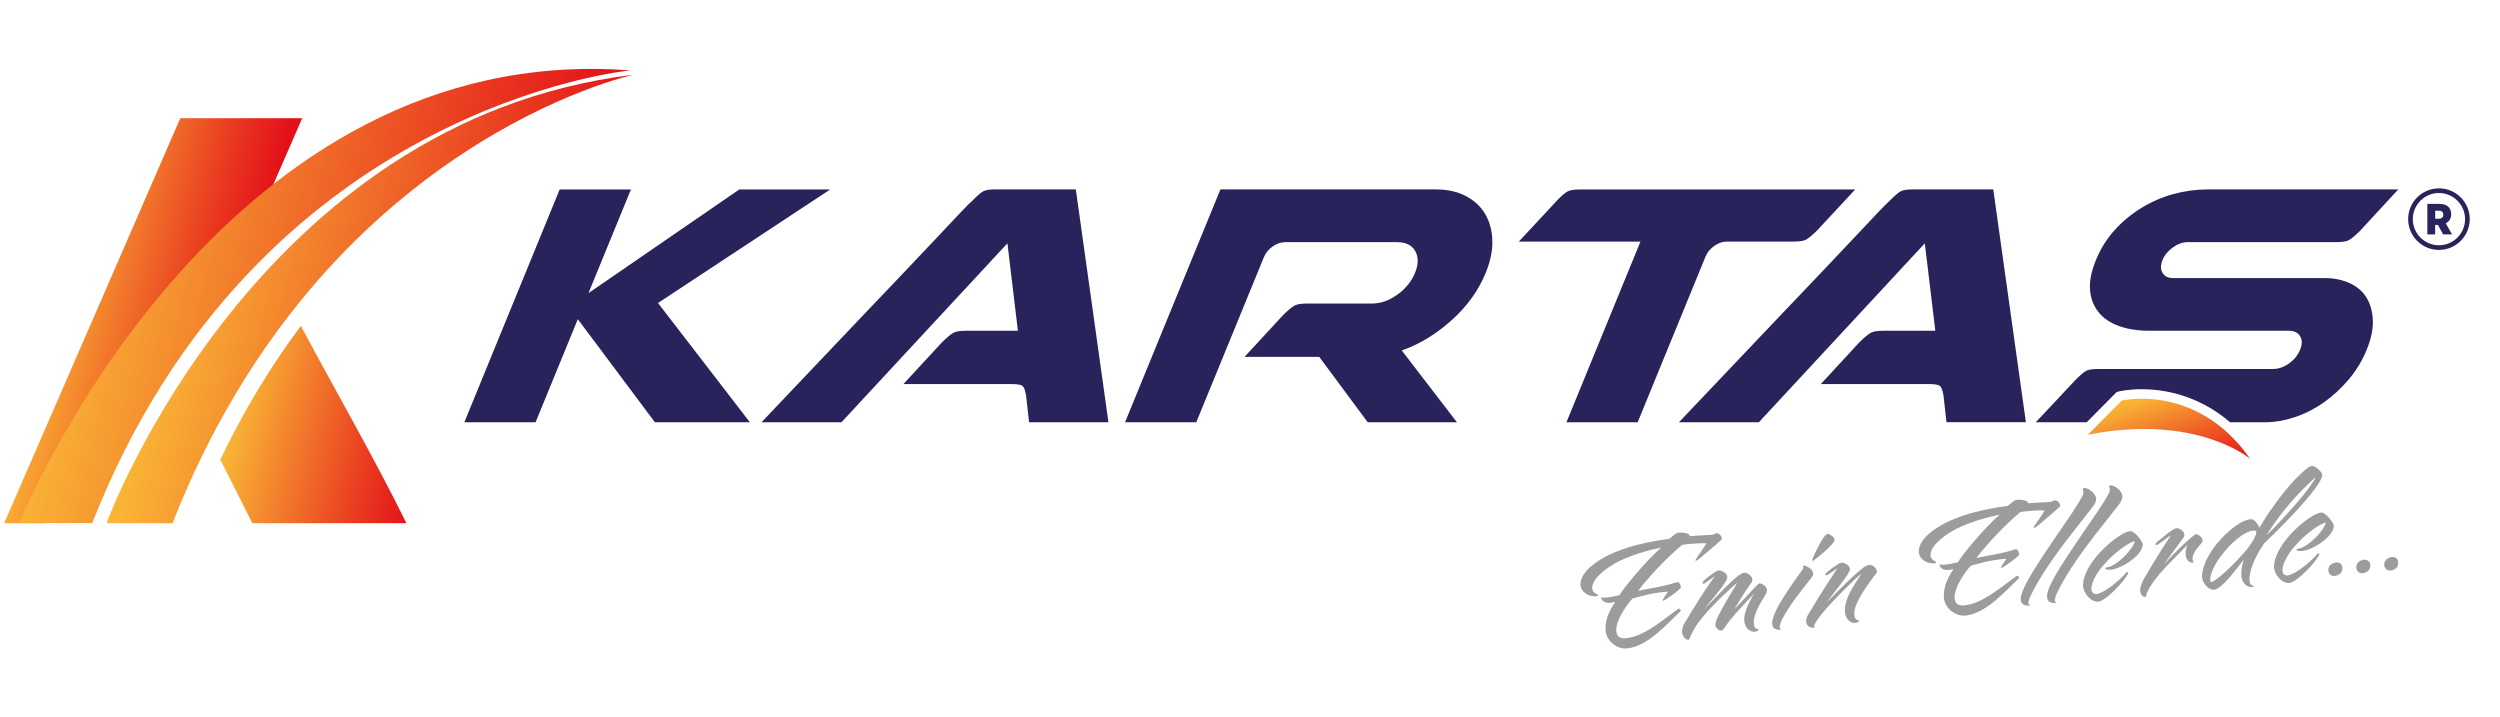
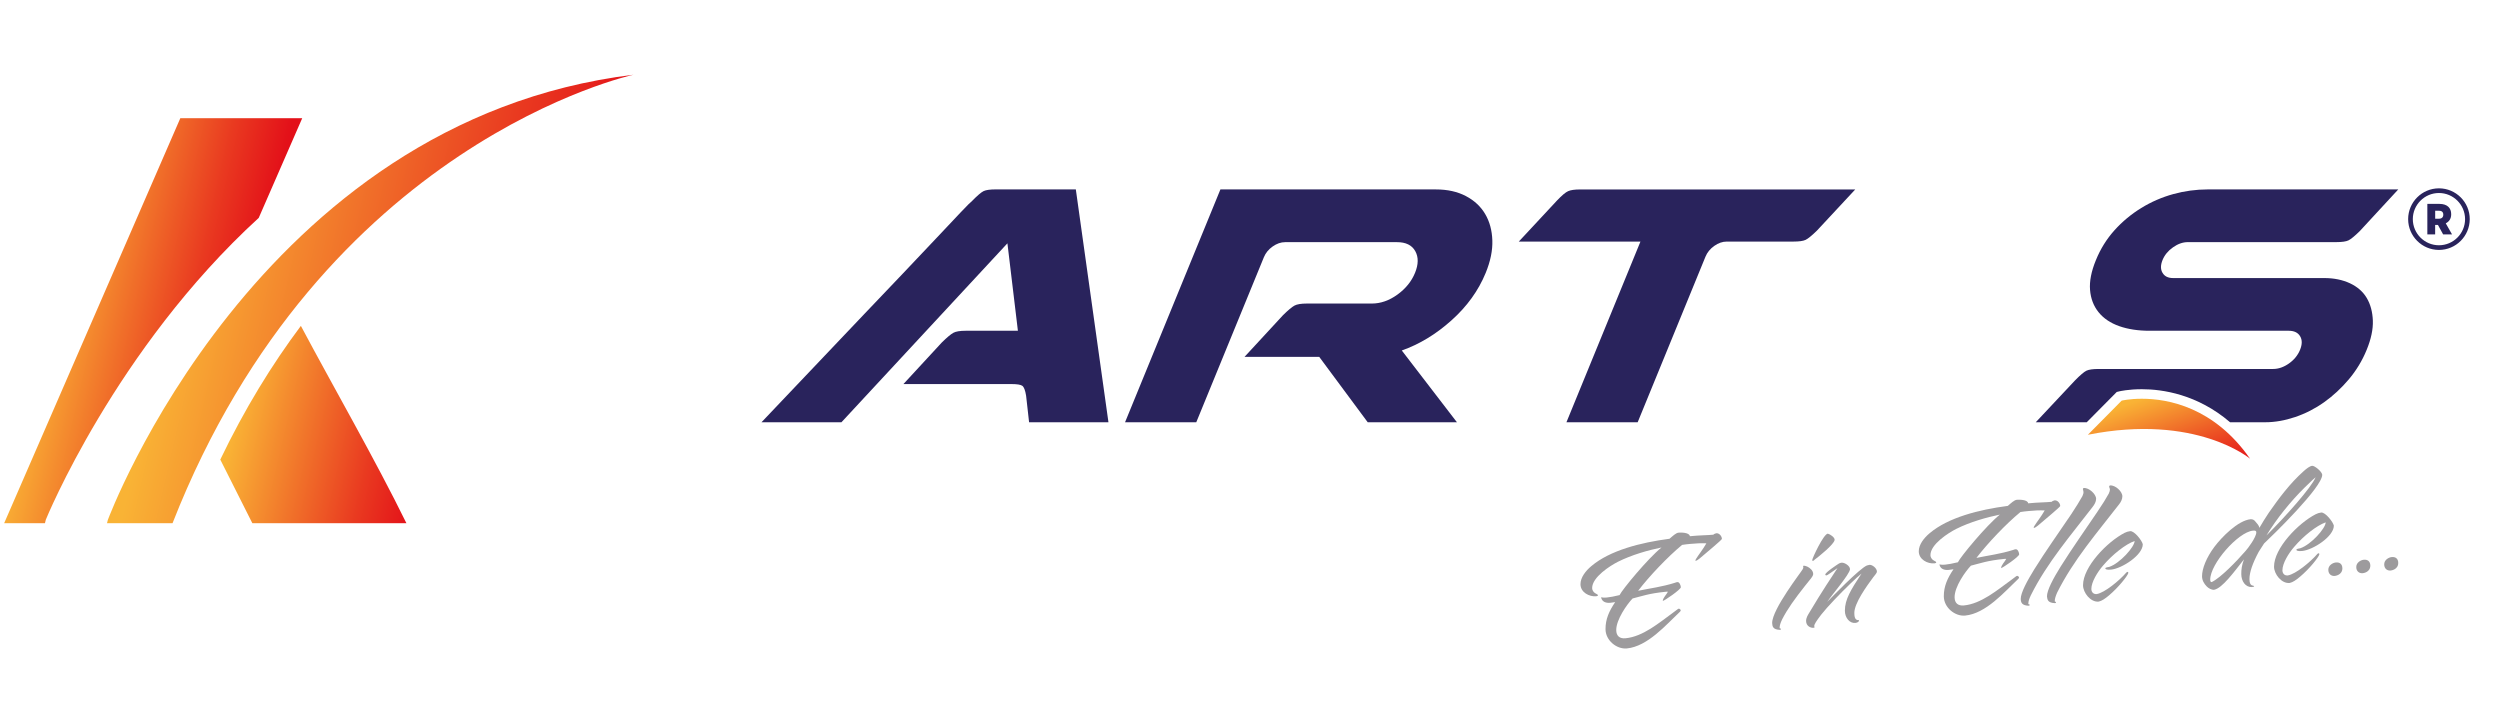
<svg xmlns="http://www.w3.org/2000/svg" xmlns:xlink="http://www.w3.org/1999/xlink" version="1.1" id="katman_1" x="0px" y="0px" viewBox="0 0 8230.2 2361.8" style="enable-background:new 0 0 8230.2 2361.8;" xml:space="preserve">
  <style type="text/css">
	.st0{clip-path:url(#SVGID_00000139283524094848317650000004627244517335652023_);}
	.st1{fill:url(#SVGID_00000183961675477668976120000017049511153428721310_);}
	.st2{clip-path:url(#SVGID_00000145759478580707313760000017038794120460052155_);}
	.st3{fill:url(#SVGID_00000095307403831396615880000018060889186846505096_);}
	.st4{fill:#29235C;}
	.st5{fill:none;}
	.st6{clip-path:url(#SVGID_00000050653497177188699640000000920627495641814713_);}
	.st7{fill:url(#SVGID_00000158012199904093964000000006340407390043173307_);}
	.st8{clip-path:url(#SVGID_00000062184730708667742900000013808166984631526326_);}
	.st9{fill:url(#SVGID_00000090291565480142792090000008190998440763488154_);}
	.st10{clip-path:url(#SVGID_00000041287606206331919650000013599859030092376759_);}
	.st11{clip-path:url(#SVGID_00000078029212198374319900000003630113750476391347_);}
	.st12{fill:url(#SVGID_00000097483897884214734500000008328074278959004039_);}
	.st13{clip-path:url(#SVGID_00000162341218183813014280000009984619253638496654_);}
	.st14{fill:#9D9B9D;}
</style>
  <g>
    <g id="katman_1-2">
      <g>
        <g>
          <defs>
            <path id="SVGID_1_" d="M593.6,389.2L13.7,1722.4H148l2.8-11.5c0,0,228.5-561.4,701-993.7l143.1-328H593.6z" />
          </defs>
          <clipPath id="SVGID_00000167372522685393606090000006076886661503569037_">
            <use xlink:href="#SVGID_1_" style="overflow:visible;" />
          </clipPath>
          <g style="clip-path:url(#SVGID_00000167372522685393606090000006076886661503569037_);">
            <linearGradient id="SVGID_00000010280809656561682050000006494830913648321162_" gradientUnits="userSpaceOnUse" x1="7778.373" y1="2527.972" x2="7779.373" y2="2527.972" gradientTransform="matrix(670.686 0 156.204 -670.686 -5611559 1696532.125)">
              <stop offset="0" style="stop-color:#F9B335" />
              <stop offset="0.11" style="stop-color:#F7A132" />
              <stop offset="0.72" style="stop-color:#E93920" />
              <stop offset="1" style="stop-color:#E31019" />
            </linearGradient>
            <polygon style="fill:url(#SVGID_00000010280809656561682050000006494830913648321162_);" points="13.7,389.2 1305.4,389.2        994.9,1722.4 -296.8,1722.4      " />
          </g>
        </g>
      </g>
      <g>
        <g>
          <defs>
            <path id="SVGID_00000072244477969236137440000012290079680527277995_" d="M725.2,1513l105.5,209.4h507.2       c-101.8-207.6-239.6-447.1-347.4-649.6C895.6,1199.6,805.6,1345.6,725.2,1513" />
          </defs>
          <clipPath id="SVGID_00000124127828005785731440000015943520431466885784_">
            <use xlink:href="#SVGID_00000072244477969236137440000012290079680527277995_" style="overflow:visible;" />
          </clipPath>
          <g style="clip-path:url(#SVGID_00000124127828005785731440000015943520431466885784_);">
            <linearGradient id="SVGID_00000123414040897807904310000007385010062667677078_" gradientUnits="userSpaceOnUse" x1="7778.203" y1="2528.033" x2="7779.203" y2="2528.033" gradientTransform="matrix(661.453 0 154.055 -661.453 -5533615.5 1673572.125)">
              <stop offset="0" style="stop-color:#F9B335" />
              <stop offset="0.11" style="stop-color:#F7A132" />
              <stop offset="0.72" style="stop-color:#E93920" />
              <stop offset="1" style="stop-color:#E31019" />
            </linearGradient>
            <polygon style="fill:url(#SVGID_00000123414040897807904310000007385010062667677078_);" points="725.1,1072.8 1489.1,1072.8        1337.8,1722.4 573.8,1722.4      " />
          </g>
        </g>
      </g>
-       <polygon class="st4" points="2468.7,1390.2 2156,1390.2 1902.2,1050.8 1763.1,1390.2 1528.6,1390.2 1842.5,623.7 2077.1,623.7     1937.3,965 2433.7,623.7 2733.1,623.7 2166.2,997.5   " />
      <path class="st4" d="M3378,1302.5c-2.9-17.8-7.1-28.6-12.5-32.4s-17.1-5.7-34.8-5.7h-356.6l126.8-137.3    c16.9-16.5,29.4-27,37.7-31.5c8.2-4.5,21.8-6.7,40.8-6.7H3351L3316.5,801L2770,1390.2h-263.2c125.3-132.1,238.2-251,338.7-356.6    c42.4-44.5,84.2-88.3,125.4-131.6c41.2-43.2,78.2-82.3,111-117.3c32.7-34.9,59.7-63.5,80.9-85.8c21.1-22.2,33.5-34.6,37.2-37.2    c17.4-17.8,30.1-28.6,38-32.5c7.9-3.8,21.4-5.7,40.5-5.7h263.2l107.4,766.6h-261.3L3378,1302.5z" />
      <path class="st4" d="M3703.7,1390.2l314-766.6H4727c38.1,0,71,7.3,98.8,21.9s48.9,34.3,63.5,59.1c14.7,24.8,22.5,53.7,23.6,86.8    c1.1,33-6.2,68.7-21.8,106.8c-24,58.5-61.5,110.6-112.7,156.4c-51.1,45.8-105.7,78.8-163.6,99.2l181.6,236.4h-293.7L4343,1174.8    h-245.9l126.8-137.3c16.8-16.5,29.4-27,37.7-31.5c8.2-4.4,21.8-6.7,40.9-6.7H4516c29.3,0,57.4-9.9,84.6-29.6s46.4-43.6,57.8-71.5    s11.7-51.8,0.7-71.5s-31.1-29.6-60.3-29.5h-368c-14,0-27.7,4.8-41.2,14.3s-23,21.3-28.8,35.3l-222.6,543.4H3703.7z" />
      <path class="st4" d="M5391.3,1390.2h-234.5l243.7-594.9H5000l126-135.4c15.7-16.5,27.8-26.7,36.3-30.5s21.7-5.7,39.5-5.7h905.8    l-126,135.4c-17,16.5-29.4,26.7-37.3,30.5s-21.4,5.7-40.5,5.7h-219.3c-14,0-27.7,4.8-41.1,14.3s-23,21.3-28.8,35.3L5391.3,1390.2z    " />
-       <path class="st4" d="M6398.2,1302.5c-2.9-17.8-7.1-28.6-12.5-32.4s-17.1-5.7-34.9-5.7h-356.6l126.8-137.3    c16.9-16.5,29.5-27,37.7-31.5s21.8-6.7,40.9-6.7h171.6L6336.6,801l-546.4,589.2H5527c125.3-132.1,238.2-251,338.7-356.6    c42.3-44.5,84.1-88.3,125.4-131.6s78.2-82.3,111-117.3c32.8-34.9,59.7-63.6,80.9-85.8c21.3-22.3,33.5-34.6,37.2-37.2    c17.5-17.8,30.1-28.6,38.1-32.5c7.9-3.8,21.4-5.7,40.5-5.7H6562l107.4,766.5H6408L6398.2,1302.5z" />
      <rect x="13.7" y="226.9" class="st5" width="7881.5" height="1908" />
      <g>
        <g>
          <defs>
            <path id="SVGID_00000125573478917804365630000004423924878617008062_" d="M354.9,1711.9l-2.6,10.5H568       C1060.5,466.9,2085.6,246,2085.6,246C842.7,397.2,354.9,1711.9,354.9,1711.9" />
          </defs>
          <clipPath id="SVGID_00000062896697140366376190000000034054039615772815_">
            <use xlink:href="#SVGID_00000125573478917804365630000004423924878617008062_" style="overflow:visible;" />
          </clipPath>
          <g style="clip-path:url(#SVGID_00000062896697140366376190000000034054039615772815_);">
            <linearGradient id="SVGID_00000021812074350568854630000012772885206586735024_" gradientUnits="userSpaceOnUse" x1="7784.694" y1="2526.341" x2="7785.694" y2="2526.341" gradientTransform="matrix(1389.431 0 323.597 -1389.431 -11633298 3511162.25)">
              <stop offset="0" style="stop-color:#F9B335" />
              <stop offset="0.11" style="stop-color:#F7A132" />
              <stop offset="0.72" style="stop-color:#E93920" />
              <stop offset="1" style="stop-color:#E31019" />
            </linearGradient>
            <polygon style="fill:url(#SVGID_00000021812074350568854630000012772885206586735024_);" points="352.3,246 2429.4,246        2085.5,1722.4 8.4,1722.4      " />
          </g>
        </g>
      </g>
      <g>
        <g>
          <defs>
-             <path id="SVGID_00000137121753681977247150000012223904070017481645_" d="M1944.5,226.9C671.3,228.6,68.7,1710.8,68.7,1710.8       l-2.8,11.5h237.6C844,347.4,2074.6,231.8,2074.6,231.8c-42.4-3.2-84.4-4.8-125.4-4.9L1944.5,226.9L1944.5,226.9z" />
-           </defs>
+             </defs>
          <clipPath id="SVGID_00000157287692133350150820000016152722917098753670_">
            <use xlink:href="#SVGID_00000137121753681977247150000012223904070017481645_" style="overflow:visible;" />
          </clipPath>
          <g style="clip-path:url(#SVGID_00000157287692133350150820000016152722917098753670_);">
            <linearGradient id="SVGID_00000019651667218430691430000003188424768275850657_" gradientUnits="userSpaceOnUse" x1="7785.66" y1="2526.102" x2="7786.66" y2="2526.102" gradientTransform="matrix(1661.626 0 386.997 -1661.626 -13914203 4198410)">
              <stop offset="0" style="stop-color:#F9B335" />
              <stop offset="0.11" style="stop-color:#F7A132" />
              <stop offset="0.72" style="stop-color:#E93920" />
              <stop offset="1" style="stop-color:#E31019" />
            </linearGradient>
            <polygon style="fill:url(#SVGID_00000019651667218430691430000003188424768275850657_);" points="65.8,226.9 2422.9,226.9        2074.6,1722.4 -282.5,1722.4      " />
          </g>
        </g>
      </g>
      <g>
        <g>
          <defs>
            <rect id="SVGID_00000145767050133278981670000010703259380733368501_" x="13.7" y="226.9" width="7881.5" height="1908" />
          </defs>
          <clipPath id="SVGID_00000007419853764689569030000008082865587365039011_">
            <use xlink:href="#SVGID_00000145767050133278981670000010703259380733368501_" style="overflow:visible;" />
          </clipPath>
          <g style="clip-path:url(#SVGID_00000007419853764689569030000008082865587365039011_);">
            <path class="st4" d="M7736.3,932.6c-24.6-11.4-52.8-17.2-84.5-17.2h-497.7c-16.6,0-28.2-5.7-34.9-17.2c-6.8-11.4-6.7-25.4,0-42       c6.7-16.5,18.2-30.5,34.4-41.9c16.1-11.4,32.4-17.2,49-17.2h488.1c19.1,0,32.6-1.9,40.5-5.7s20.4-14,37.3-30.5l126.8-137.3       h-627.4c-38.2,0-76.2,5.2-113.1,15.3c-37.1,10.2-72.7,25.6-105.5,45.8c-32.8,20.1-62.6,44.8-88.3,73.4       c-25.7,28.6-46.1,61.3-61.1,98.2c-15.2,36.9-21.6,69.6-19.3,98.2c2.3,28.6,11.7,53.1,28.1,73.4c16.4,20.3,39.1,35.6,68,45.8       c28.9,10.2,62.4,15.3,100.5,15.2h457.6c17.8,0,30.2,6.1,37.4,18.1c7.2,12.1,7,27-0.3,44.8s-19.5,32.8-36.5,44.8       s-34.4,18.1-52.2,18.1h-574c-19.1,0-32.6,1.9-40.5,5.7c-7.9,3.8-20.6,14.6-38,32.4l-128.8,137.3h167.8l98.8-99.7l8.6-2.1       c1.2-0.3,29.9-7,73.8-7c67.9,0,182.8,16.4,290.7,108.8h115.5c31.7,0,64.6-5.7,98.5-17.1c34-11.5,66.1-27.9,95.3-48.7       c29.6-21,56.7-46.1,81.4-75.3c24.6-29.1,44.5-61.9,58.9-97.2c14.6-35.6,21.4-67.7,20.4-96.3c-1.1-28.6-7.7-53.4-20-74.3       C7779.3,960.3,7760.8,944.1,7736.3,932.6" />
          </g>
        </g>
      </g>
      <g>
        <g>
          <defs>
            <path id="SVGID_00000086653250957368268760000005888742355965518247_" d="M6984.7,1318.9l-111.3,112.4       c356.7-70.9,534,78.9,534,78.9c-118.6-170.1-270.6-197.5-356.3-197.5C7010.4,1312.7,6984.7,1318.9,6984.7,1318.9" />
          </defs>
          <clipPath id="SVGID_00000165234398721038019240000016518559103620144792_">
            <use xlink:href="#SVGID_00000086653250957368268760000005888742355965518247_" style="overflow:visible;" />
          </clipPath>
          <g style="clip-path:url(#SVGID_00000165234398721038019240000016518559103620144792_);">
            <linearGradient id="SVGID_00000028316652264674608030000005051612687823983256_" gradientUnits="userSpaceOnUse" x1="7776.39" y1="2508.743" x2="7777.39" y2="2508.743" gradientTransform="matrix(178.339 278.108 319.639 -113.55 -2181663.75 -1876515.75)">
              <stop offset="0" style="stop-color:#F9B335" />
              <stop offset="0.11" style="stop-color:#F7A132" />
              <stop offset="0.72" style="stop-color:#E93920" />
              <stop offset="1" style="stop-color:#E31019" />
            </linearGradient>
            <polygon style="fill:url(#SVGID_00000028316652264674608030000005051612687823983256_);" points="7308.4,1158.2 7510.6,1473.5        6972.5,1664.7 6770.3,1349.4      " />
          </g>
        </g>
      </g>
      <g>
        <g>
          <defs>
            <rect id="SVGID_00000057853782343033299950000003460895331606523525_" x="13.7" y="226.9" width="7881.5" height="1908" />
          </defs>
          <clipPath id="SVGID_00000019679806711295121570000015896912696587436473_">
            <use xlink:href="#SVGID_00000057853782343033299950000003460895331606523525_" style="overflow:visible;" />
          </clipPath>
          <g style="clip-path:url(#SVGID_00000019679806711295121570000015896912696587436473_);">
            <path class="st14" d="M5392.8,1944.9c40.1-8.3,77.9-12.7,121.7-26.5c2.5-1.2,5.2-1.9,7.9-2.1c6.7-0.6,11,11.7,11.1,16.8       c0.1,7.7-54.6,44.9-59.5,45.3c-0.1-9.5,12.7-21.6,16.9-30.3c-1.8-0.5-4.3-0.2-6.7,0c-56.1,5.4-79.2,14.7-109.6,22.1       c-18.8,19.7-53.9,69.6-53.8,104.1c0.1,19.1,11.2,28.9,30.7,26.9c57.3-5.5,109.4-50.1,158-85.5c15.2-11,14.5-11.6,17.6-11.9       c2.5-0.2,6.1,3.9,6.1,5.2c0.1,3.2-5.4,7.6-5.4,7.6c-42.5,39.8-103.7,111.5-171.9,118.1c-33.5,3.2-70.2-26.3-70.4-63.3       c-0.2-33.1,11.9-59.8,31.8-89.2c-1.8,0.2-11,1.7-15.8,2.2c-15.2,1.5-28-3.6-30.6-18.1c6,1.3,12.2,1.5,18.2,0.8       c11.6-1.1,25-3.7,42.7-8c7.9-17.3,93.8-121.3,138.1-156.8c-42.5,8.6-98,24.2-143.5,47.1c-24.9,12.6-85.1,50.4-84.9,86.7       c0,5.8,3.7,13.7,11.1,17.4c5.6,2.6,7.9,4.3,8,6.3c0,1.3-1.8,2.7-5.5,3.1c-23.1,2.2-51.9-12.8-52-39.6       c-0.1-22.3,17.4-44.4,35.7-59.6c61.3-51.9,162.4-77.6,257.4-90.1c10.9-9.3,21.2-19.3,29.8-20.1c6.7-0.7,36-1,37.2,11.7       c34.7-3.4,56.1-2.9,77.4-5c1.8-2.7,9.1-4.7,9.7-4.7c9.8-1,18.3,9.7,18.4,18.6c0,3.2-51.6,45.9-73.4,64.5       c-5.5,4.4-10.3,7.4-12.1,7.6c-1.2,0.1-1.8-0.5-1.8-1.1c0-2.6,5.4-10.1,5.4-10.1c0-1.3,21.2-28.8,30.8-46.4       c-17.7-0.8-34.1,0.2-52.4,1.9c-9.1,0.9-18.3,1.7-27.5,3.3C5490.4,1832.8,5429.8,1896.7,5392.8,1944.9" />
-             <path class="st14" d="M5608.5,1922c-3,0.3-3.1-2.9-3.1-4.2c-1.3-6.2,44.3-39.4,52.2-40.1c9.8-0.9,28.7,9.3,28.8,22.1       c0.1,18.5-63.6,88.4-76.8,106.3c6.7-6.4,30.9-31.7,56.4-57.8c12.7-12.7,58.2-61.1,75.3-62.8c11.5-1.1,27.5,11.3,27.5,22.2       c0,3.1-0.6,6.2-1.8,9.1c-29,38.5-56.8,88.4-56.8,88.4c75.8-81.3,78.8-84.2,81.8-84.5c9.2-0.8,25,11,25.1,21.2       c0.1,8.3-3,13-10.2,24.6c-17.5,27.2-32.6,58.6-33.2,79.7c0,9.5,0.8,25.4,13.6,24.2c0.6-0.1,1.8,0.5,1.8,1.1       c0,5.1-7.3,7.7-12.1,8.2c-19.5,1.9-34.8-17-34.9-40c-0.2-21.1,11.9-52.2,33.1-86.1c-24.2,25.9-57.6,60.4-76.4,83.9       c-8.4,9.1-15.7,21.9-23.6,32.2c-3,3.5-6.1,5.7-9.1,6c-7.9,0.8-19-9.6-19-19.2c0-6.4,3-16.2,10.8-31       c21.8-43.6,62.2-108,62.2-108c-34.6,29.5-74.6,66.5-112.2,110.9c-18.1,20.9-30.9,40-42.4,65.3c-2.9,6-1.1,11.6-9,12.4       c-7.9,0.8-18.4-14.2-19-24.3c-0.2-9.6,2-19,6.5-27.5c29.6-49.4,61.6-102.9,102.2-158.4       C5646.1,1896.1,5615.2,1919.4,5608.5,1922" />
            <path class="st14" d="M5934.3,1874.4c1.2-2,2.4-4.7,2.4-6c0-0.6-0.6-2.5-0.6-3.8s0-1.9,1.3-2.1c4.2-0.4,7.9,1.2,12.2,2.7       c8.5,4.2,19.6,12.7,19.6,24.8c0,1.9-1.2,5.2-3,8c-4.2,7.4-13.9,17.2-24.2,31c-33.3,42.1-57.5,75.7-75,109.9       c-5.4,11.4-8.4,20-8.4,28.3c0,2.6,3.6,0.3,4.8,4c-1.2,2.1-2.4,2.2-4.2,2.3c-22.6-1-24.4-11-25.1-22.4       C5833.8,2005.4,5931.4,1881.1,5934.3,1874.4 M5969,1846.3c-2.5,0.3-3.1-0.4-3.1-2.3c0.5-7.1,37.3-85.9,51.3-87.2       c7.4,1.8,22.6,11.8,22.6,20.1c-0.5,14.1-51.5,54.8-66,65.7C5973.2,1843.2,5970.8,1846,5969,1846.3" />
            <path class="st14" d="M6062.9,1852.4c9.1-0.9,27.5,10.1,27.5,21.6c-1.7,17.4-59.9,84.2-75,107.4       c16.4-16.9,105.6-109.1,130.5-119.8c2.8-0.9,5.6-1.6,8.5-2.1c9.1-0.9,24.4,11,24.5,21.8c0,2.6,0,4.5-11.5,18.3       c-23,30.9-62.3,85.7-62.8,117.7c0,9.6,0.8,25.4,14.1,24.1c0.6,0,1.2,0.4,1.2,1v0.1c0.1,5.1-6.6,7.6-12.1,8.2       c-18.9,1.8-34.2-17.1-34.3-40c-0.2-37.6,20.3-70.2,54.9-122.6c-9.1,7.3-21.9,18.7-36.4,32.9c-33.9,32.6-76.4,76.9-96.4,102.4       c-16.9,22.1-23,32.2-22.9,37.3c0,1.5,0.4,3,1.2,4.3c-0.6,1.3-2.4,1.5-4.2,1.7c-8.5,0.8-23.8-5.3-23.9-22.5       c0-10.8,7.2-21.7,7.2-21.7c18.1-29.8,38.6-65.6,96.1-152.2c-18.2,12.6-33.4,23.7-35.8,23.9c-3.1,0.3-4.3-1.5-4.3-2.8       c0-7,40-33.2,44.9-36.2C6056.6,1853.7,6059.7,1852.7,6062.9,1852.4" />
            <path class="st14" d="M6506.5,1836.7c40.2-8.4,77.9-12.7,121.8-26.5c2.5-1.2,5.1-1.9,7.9-2c6.8-0.6,11.1,11.7,11.1,16.8       c0,7.6-54.6,44.8-59.5,45.3c0-9.6,12.7-21.6,16.9-30.3c-1.8-0.5-4.3-0.2-6.7,0c-56.1,5.5-79.2,14.7-109.6,22.2       c-18.8,19.7-53.9,69.6-53.7,104c0.1,19.1,11.1,28.8,30.6,27c57.2-5.6,109.4-50.2,158-85.5c15.2-11.1,14.5-11.6,17.6-11.9       c2.4-0.3,6.1,3.9,6.1,5.1c0,3.2-5.4,7.5-5.4,7.5c-42.5,39.9-103.7,111.5-172,118.1c-33.4,3.3-70.2-26.3-70.4-63.3       c-0.1-33.1,11.9-59.8,31.9-89.2c-1.9,0.2-10.9,1.7-15.8,2.2c-15.2,1.5-28.1-3.7-30.6-18.1c6.1,1.3,11.6,1.4,18.3,0.8       c11.5-1.1,25-3.7,42.6-7.9c7.8-17.3,93.8-121.3,138.1-156.9c-42.6,8.7-98,24.2-143.6,47.1c-24.9,12.6-85.2,50.3-84.9,86.6       c0,5.8,3.7,13.6,11,17.4c5.5,2.7,8,4.3,8,6.3c0,1.3-1.8,2.7-5.4,3.1c-23.2,2.2-51.9-12.8-52-39.6       c-0.1-22.3,17.4-44.4,35.7-59.6c61.3-51.8,162.4-77.6,257.4-90c10.9-9.3,21.2-19.3,29.7-20.1c6.7-0.6,36-1,37.3,11.7       c34.7-3.4,56-2.9,77.4-5c1.8-2.7,9.1-4.7,9.7-4.8c9.8-1,18.4,9.7,18.4,18.6c0,3.2-51.6,45.8-73.4,64.5       c-5.4,4.4-10.3,7.4-12.1,7.6c-1.3,0.1-1.9-0.5-1.9-1.1c0-2.5,5.5-10,5.5-10c0-1.3,21.2-28.9,30.8-46.4       c-17.6-0.8-34.1,0.1-52.4,1.9c-9.2,0.9-18.3,1.8-27.4,3.3C6604.1,1724.5,6543.5,1788.4,6506.5,1836.7" />
            <path class="st14" d="M6889.1,1668.8c-70.3,91.7-149.6,182.9-203.3,290.7c-5.4,11.4-8.4,19.9-8.4,28.3c0,2.6,3.7,0.3,4.9,4       c-1.2,2-2.4,2.1-4.2,2.3c-22.5-1-25.1-10.9-25.7-22.3c-0.1-20.4,21.1-59.4,44.6-97.5c37.5-60.3,79.2-118.6,121.6-181.4       c15.7-23.8,28.4-44.2,36.9-59.7c3-6.7,3.6-9.9,3.6-13.1c-0.1-3.8-1.9-6.8-1.9-10c0-2.6,1.1-3.3,3-3.5       c16.4-1.6,40.3,19.7,40.4,35.6C6900.5,1651.8,6895.1,1661.2,6889.1,1668.8 M6976.2,1660.3c-70.9,91.7-150.3,182.9-204,290.8       c-4.8,11.3-7.8,19.8-7.8,28.2c0,2.5,3.7,0.3,4.3,4c-0.6,2-2.4,2.2-3.6,2.3c-23.2-0.9-25.1-10.9-26.3-22.3       c-0.1-20.4,21-59.4,44.6-97.4c38-60.5,79.3-118.7,121.6-181.4c16.3-24,29-44.3,37.4-59.8c3-6.7,3.6-9.9,3.6-13.1       c0-3.8-2.5-6.8-2.5-10c-0.1-1.8,1.2-3.3,3-3.5c0,0,0,0,0.1,0c17.1-1.6,40.3,19.7,40.4,35.6       C6987,1643.3,6982.3,1652.7,6976.2,1660.3" />
            <path class="st14" d="M6857.5,1926.9c-0.3-60.6,79.1-142.9,136.8-172.7c5.7-2.9,11.9-4.8,18.2-5.6       c14.1-1.4,39.2,31.2,41.7,43.1c0.2,35.6-68.5,80-104.4,83.5c-14,1.4-18.9-1.3-18.9-3.9c0-3.8,9.7-4.1,12.7-5       c35.3-11.7,83.8-66.2,83.7-85.3c-29.8,10.5-72.3,44-103.8,80.8c-18.1,20.9-38.7,54.1-38.6,77.1c0,8.9,5.6,18,17.8,16.8       c26.2-4.5,74.1-44.2,95.9-69.3c1.9-2.7,4.2-3.6,5.5-3.7c1.8-0.2,2.4,1,2.5,3.6c-2.4,9.8-32.7,47.8-63.6,73.8       c-12.7,10.8-23.7,18.2-34,20.5C6882.1,1983.1,6857.7,1951.1,6857.5,1926.9" />
-             <path class="st14" d="M7122.9,1858.9c65.5-71.4,99.5-96.4,99.5-96.4c2.4-2.8,4.3-3.6,6.7-3.8c7.9-0.8,22,11.2,22,20.8       c0.1,5.8-7.3,12.8-15.7,22.6c-8.5,10.4-17.5,24.7-17.5,38c0.2,4.1,1.7,8,4.3,11.1c-0.9,0.5-2,0.9-3.1,0.9       c-14,1.4-23.8-12.9-23.9-28.3c0-10.2,1.1-19.9,7.2-31.3c-37.6,40-86.7,83.7-116.4,127.4c-10.3,15-21.1,33.9-21.1,45.4       c-14,0.1-18.9-9.6-19-23c0-15.3,9-30.2,12.7-38.2c22.3-37.2,45.9-77.7,88.3-142.4c-40.1,28.8-43.1,32.2-46.2,32.6       c-3.1,0.3-4.8-2.1-4.8-2.7c0-3.2,4.8-6.9,4.8-6.9c13.3-10.9,52.8-44.6,63.8-45.7c11.5-1.1,26.8,10.8,26.9,22.9       c-1.7,6.6-5.4,11.4-10.2,17.6L7122.9,1858.9z" />
            <path class="st14" d="M7468.9,1688.2c33.3-47.8,69.6-96.6,114.4-136.6c11-10,21.3-17.4,28.6-18.1c7.9-0.8,31.8,18.6,33.1,29.3       c0.2,41.4-163.5,200.1-191.5,226.4c-5.4,8.9-12.7,19.1-17.5,27.2c-19.9,37-30.8,68-30.6,90.3c0.1,27.4,15.3,18.2,15.4,24       c-0.7,0.7-2.4,1.5-7.4,2c-21.3,0.8-34.8-19.6-34.9-42.5c-0.1-15.3,1.7-30.2,8.9-48.7c-33.4,42.2-71.5,94.9-98.3,100.1       c-8.5,0.8-18.9-5.2-24.4-11c-8.6-8.7-15.3-20.2-15.4-33c-0.2-25.5,14.3-62,40.4-97c23.6-31.6,77.6-87.2,119.6-91.3       c6-0.6,12.2,2.6,15.9,8c5.5,6.5,11.6,12.3,12.9,20.4C7447.7,1721,7458,1704.7,7468.9,1688.2 M7276.2,1908.4       c0.1,5.1,1.3,8.2,5,7.8c29.8-14.4,81.9-68.5,111.6-102.7c7.9-8.4,35.2-45.5,35.1-60.7c0-4.5-1.9-6.8-11-5.9       C7368.1,1751.6,7275.9,1856.2,7276.2,1908.4 M7623.1,1571.3c0-0.6-15.8,13.6-37.1,34.8c-44.2,43.8-90.9,100.6-124.7,156.8       C7522,1702.9,7610.5,1603.7,7623.1,1571.3" />
            <path class="st14" d="M7486.3,1865.7c-0.3-60.6,79.2-142.9,136.9-172.7c5.7-3,11.9-4.9,18.3-5.7c14-1.4,39.2,31.3,41.7,43.1       c0.2,35.7-68.5,80-104.4,83.5c-14,1.3-18.9-1.3-18.9-3.9c0-3.8,9.7-4.1,12.8-5.1c35.3-11.7,83.8-66.1,83.6-85.3       c-29.8,10.6-72.3,44-103.8,80.9c-18.2,20.9-38.7,54.1-38.6,77.1c0.1,8.9,5.6,18,17.8,16.8c26.2-4.5,74.1-44.2,95.9-69.3       c1.2-2,3.2-3.3,5.4-3.7c1.8-0.2,2.5,1,2.5,3.6c-2.4,9.8-32.7,47.8-63.7,73.7c-12.8,10.8-23.7,18.3-34,20.5       C7510.9,1921.9,7486.4,1889.9,7486.3,1865.7" />
            <path class="st14" d="M7686.4,1896c-12.2,1.2-21.4-6.8-21.4-20.2c-0.1-14.7,14.5-23.1,24.9-24.1c11.6-1.1,21.3,4.3,21.4,19.6       C7710.8,1893.6,7687,1895.9,7686.4,1896" />
            <path class="st14" d="M7778.4,1887c-12.2,1.2-21.4-6.8-21.4-20.2c-0.1-14.7,14.5-23.1,24.8-24.1c11.6-1.1,21.4,4.3,21.5,19.6       C7802.8,1884.7,7779,1887,7778.4,1887" />
            <path class="st14" d="M7870.4,1878.2c-12.2,1.2-21.4-6.8-21.4-20.2c-0.1-14.7,14.5-23.1,24.8-24.1c11.6-1.1,21.4,4.3,21.4,19.6       C7894.8,1875.8,7871,1878.1,7870.4,1878.2" />
          </g>
        </g>
      </g>
    </g>
  </g>
  <g>
    <g>
      <path class="st4" d="M8029.2,822.8c-55.9,0-101.4-45.5-101.4-101.4c0-55.9,45.5-101.4,101.4-101.4s101.4,45.5,101.4,101.4    C8130.5,777.3,8085.1,822.8,8029.2,822.8z M8029.2,635.4c-47.4,0-86,38.6-86,86s38.6,86,86,86c47.4,0,86-38.6,86-86    S8076.6,635.4,8029.2,635.4z" />
    </g>
    <g>
      <g>
        <path class="st4" d="M7991.1,671.2h39.5c13.5,0,23.7,3.6,30.1,10.2c5.6,5.6,8.8,13.4,8.8,23.5v0.7c0,14.9-7.3,24.3-17.9,29.6     l20.7,36.5H8043l-17.1-31.2h-9.2v31.2h-25.7V671.2z M8029.6,720c8.8,0,13.9-5,13.9-13.1v-0.3c0-8.6-5.4-12.9-14.1-12.9h-12.6V720     H8029.6z" />
      </g>
    </g>
  </g>
</svg>